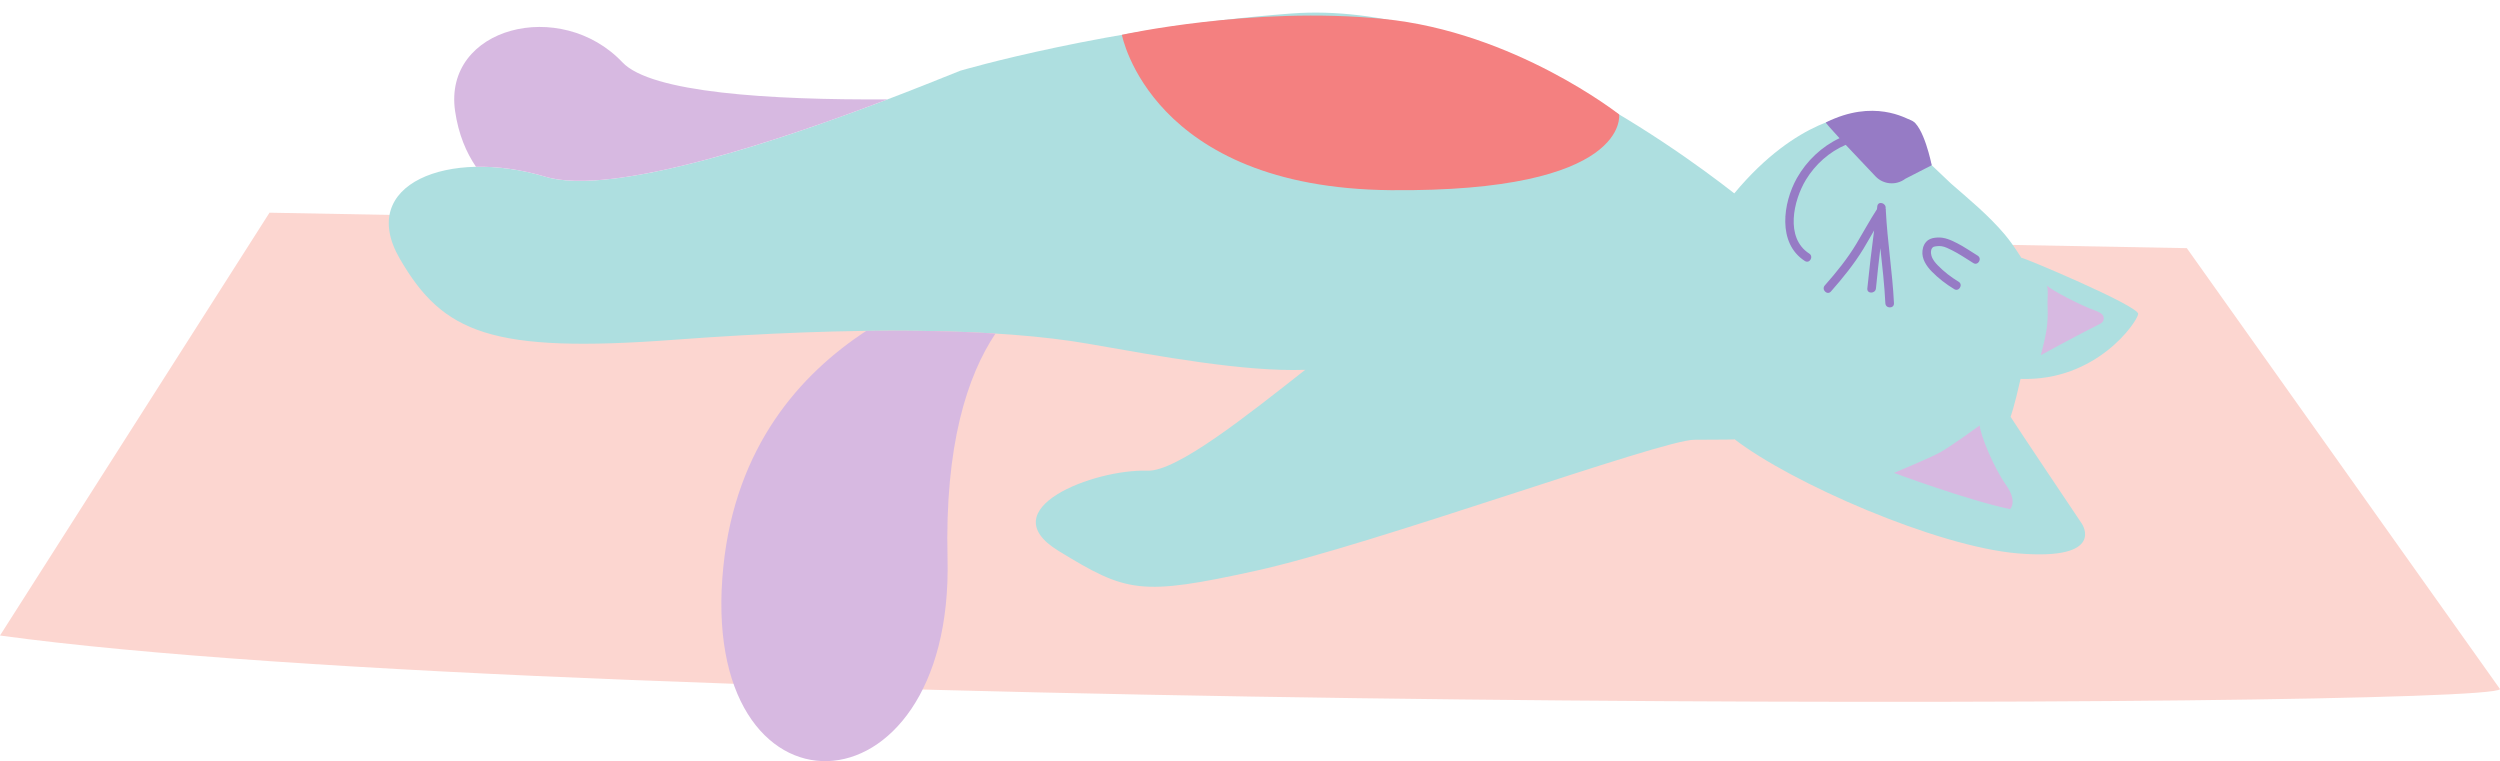
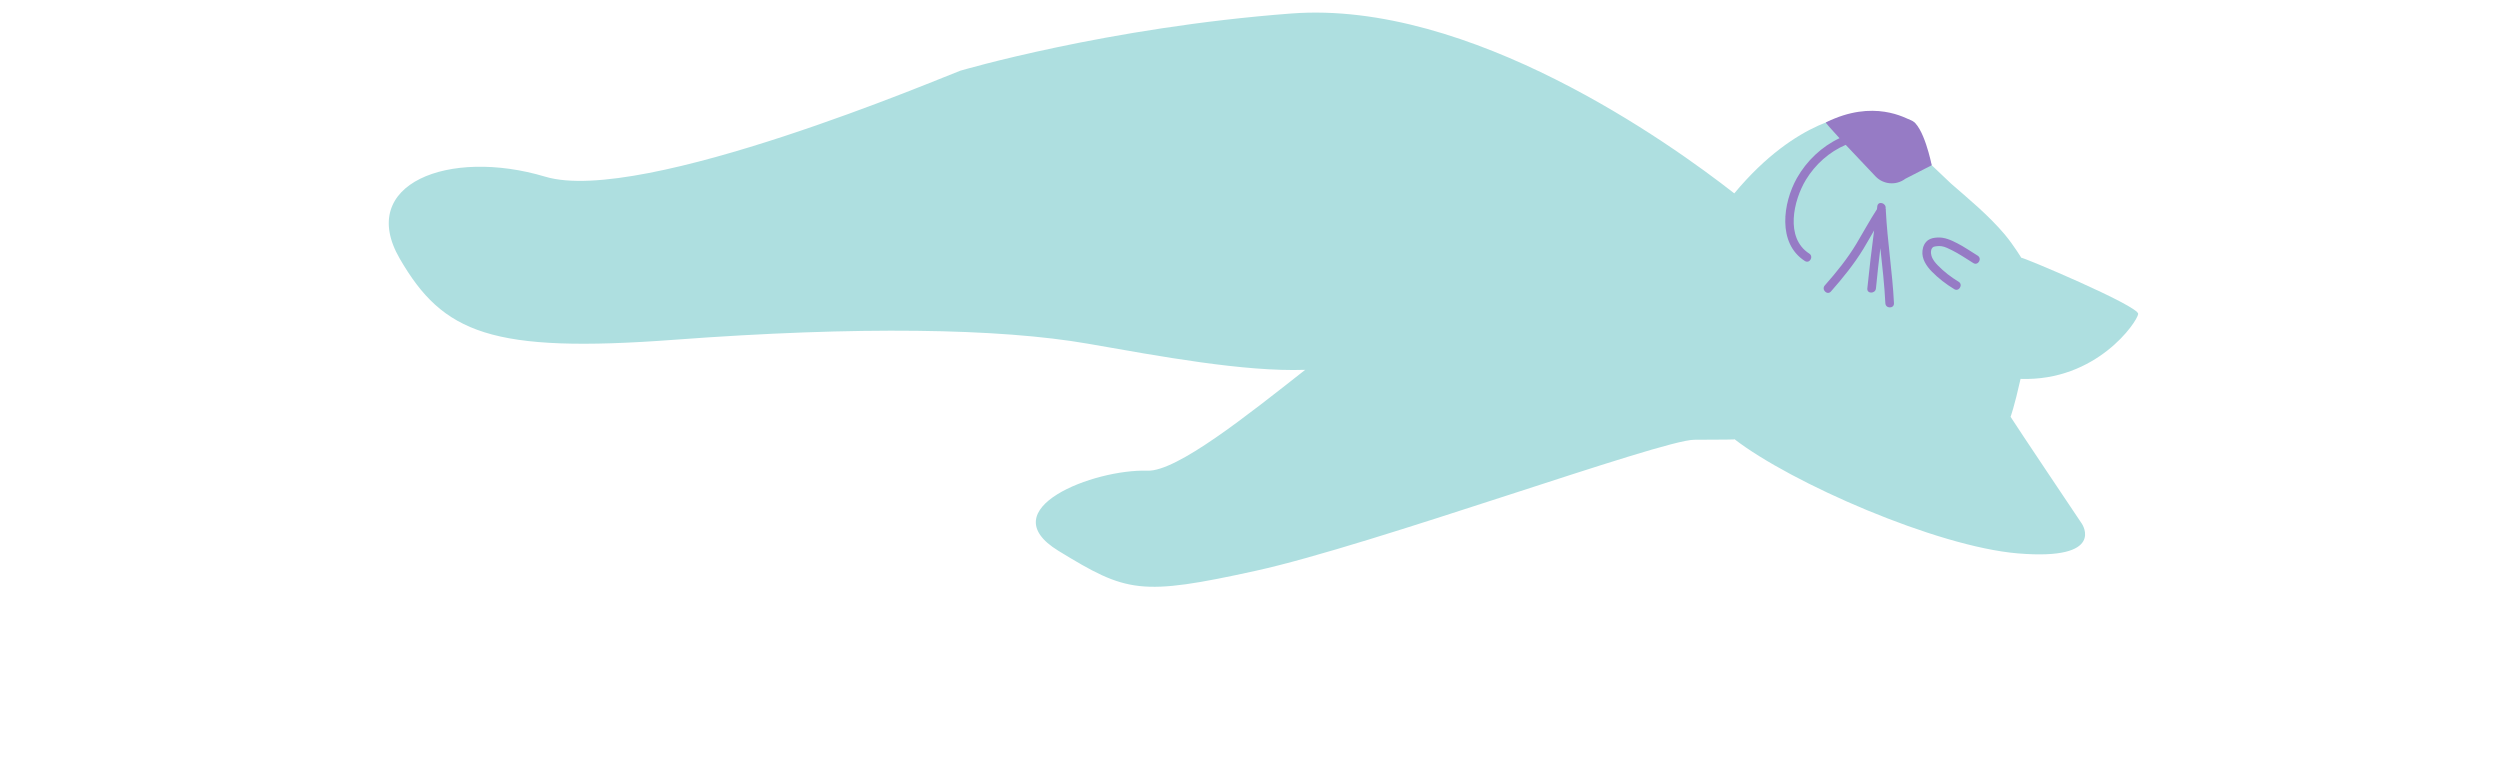
<svg xmlns="http://www.w3.org/2000/svg" fill="#000000" height="144.8" preserveAspectRatio="xMidYMid meet" version="1.1" viewBox="0.0 -2.4 475.6 144.8" width="475.6" zoomAndPan="magnify">
  <defs>
    <clipPath id="clip1">
      <path d="m0 38h475.61v94h-475.61z" />
    </clipPath>
    <clipPath id="clip2">
-       <path d="m86 2h315v140.4h-315z" />
-     </clipPath>
+       </clipPath>
  </defs>
  <g id="surface1">
    <g clip-path="url(#clip1)" id="change1_1">
-       <path d="m51.27 38.062l364.75 6.747 59.59 83.891c-2.11 3.85-366.73 4.79-475.61-10.2l51.27-80.438" fill="#fcd6d0" />
-     </g>
+       </g>
    <g id="change2_1">
      <path d="m406.77 57.328c0.18-1.508-22.49-11.062-22.24-10.68 0.33 0.508-1.47-2.445-3.05-4.32v-0.008l-0.01-0.015c-3.16-3.766-7.13-7-10.32-9.793l-3.66-3.477s-2.58-7.707-3.27-8.137c-0.11-0.066-0.38-0.195-0.75-0.355 0.02-0.07 0.05-0.074 0.05-0.074-0.29-0.106-0.59-0.18-0.89-0.266-2.5-0.949-7.22-2.285-9.77-0.699 0 0-10.85 0.348-22.93 14.883-12.23-9.567-50.26-36.797-84.27-34.219-35.11 2.66-62.97 10.883-62.97 10.883-2.62 0.914-60.62 25.664-78.96 20.164-18.332-5.5-35.921 1.375-27.687 15.582 8.23 14.207 17.375 18.047 52.277 15.437 34.91-2.605 61.81-2.183 78.7 0.762 13.63 2.383 29.61 5.367 41.28 4.961-10.98 8.633-24.43 19.379-30 19.188-10.18-0.348-29.96 7.269-16.96 15.235 13 7.96 15.54 8.65 37.59 3.8 22.05-4.84 77.16-24.918 83.38-24.918s7.62-0.067 7.62-0.067v-0.07c10.75 8.32 38.48 20.465 53.96 21.755 16.86 1.4 12.18-5.622 12.18-5.622s-12.88-19.199-13.58-20.367c0 0 0.69-1.801 1.9-7.215v0.004c14.48 0.504 22.19-10.848 22.38-12.352" fill="#aedfe0" />
    </g>
    <g id="change3_1">
      <path d="m376.23 46.234c-1.27-0.781-2.5-1.636-3.82-2.324-1.2-0.621-2.48-1.211-3.85-1.125-0.61 0.039-1.26 0.137-1.77 0.504-0.65 0.473-0.98 1.234-1.06 2.02-0.17 1.546 0.76 2.914 1.79 3.968 1.27 1.285 2.72 2.403 4.26 3.332 0.9 0.547 1.73-0.867 0.83-1.41-1.43-0.867-2.76-1.887-3.93-3.082-0.53-0.543-1.05-1.152-1.25-1.902-0.15-0.535-0.16-1.371 0.42-1.664 0.08-0.039 0.45-0.106 0.65-0.121 0.27-0.024 0.57-0.035 0.84 0.004 0.66 0.093 1.37 0.457 1.97 0.754 1.43 0.707 2.74 1.628 4.1 2.46 0.9 0.551 1.72-0.863 0.82-1.414zm-17.51-8.937v-0.055c0.15-1.031-1.43-1.476-1.58-0.433-0.03 0.195-0.05 0.394-0.07 0.593-1.39 2.137-2.59 4.375-3.9 6.555-1.72 2.863-3.81 5.445-6.02 7.941-0.7 0.79 0.46 1.95 1.16 1.161 2.26-2.563 4.42-5.219 6.2-8.149 0.69-1.148 1.35-2.312 2.02-3.472-0.48 3.675-0.92 7.351-1.29 11.039-0.11 1.05 1.53 1.043 1.64 0 0.25-2.559 0.53-5.114 0.84-7.665 0.37 3.489 0.78 6.973 0.95 10.481 0.05 1.051 1.69 1.055 1.64 0-0.29-5.891-1.25-11.727-1.55-17.617 0.03-0.137 0.01-0.266-0.04-0.379zm8.77-8.262l-5.03 2.578c-1.73 1.309-4.17 1.11-5.66-0.461-1.62-1.703-3.8-4-5.67-5.996-3.12 1.328-5.8 3.723-7.58 6.653-2.36 3.894-4.01 11.046 0.64 14.031 0.89 0.566 0.07 1.984-0.83 1.414-5.28-3.387-4.16-11.074-1.52-15.77 1.86-3.285 4.73-6.011 8.11-7.593-1.57-1.703-2.68-2.953-2.6-2.996 9.13-4.555 15.29-0.723 16.17-0.426 2.44 0.828 3.97 8.566 3.97 8.566" fill="#967bc5" />
    </g>
    <g id="change4_1">
-       <path d="m213.43 4.223s24.79-5.488 49.72-3.027c24.94 2.457 44.87 18.172 44.87 18.172s2.2 14.832-43.47 14.41-51.12-29.554-51.12-29.554" fill="#f48080" />
-     </g>
+       </g>
    <g clip-path="url(#clip2)" id="change5_1">
-       <path d="m164.8 60.547c-12.65 8.277-24.83 22.047-27.18 44.753-5.22 50.34 43.87 49.07 42.64-1.48-0.53-21.457 3.7-34.656 9.12-42.765-7.25-0.45-15.46-0.625-24.58-0.508zm-46.38-51.082c-11.76-12.422-34.139-6.707-31.846 9.258 0.641 4.441 2.145 7.91 3.981 10.609 4.09-0.09 8.609 0.512 13.175 1.883 13.05 3.91 46.15-7.477 65.12-14.711-22.53 0.137-44.98-1.281-50.43-7.039zm281.34 47.805c-0.32-0.231-0.75-0.458-1.34-0.657-2.33-0.793-8.28-3.855-9.06-4.726 0.35 0.39 0.14 2.703 0.16 3.324 0.05 1.363 0.08 2.73-0.06 4.086-0.19 1.976-0.73 3.937-1.2 5.859 0 0 6.95-3.804 11.35-6 0.75-0.375 0.83-1.402 0.15-1.886zm-18.15 32.558c2.29 3.242 0.78 4.625 0.78 4.625-7.98-1.652-22.08-6.887-22.08-6.887s6.74-2.8 8.75-3.898c2.14-1.172 7.56-5.141 7.56-5.141 0.1 1.813 2.69 8.059 4.99 11.301" fill="#d7b9e1" />
-     </g>
+       </g>
  </g>
</svg>